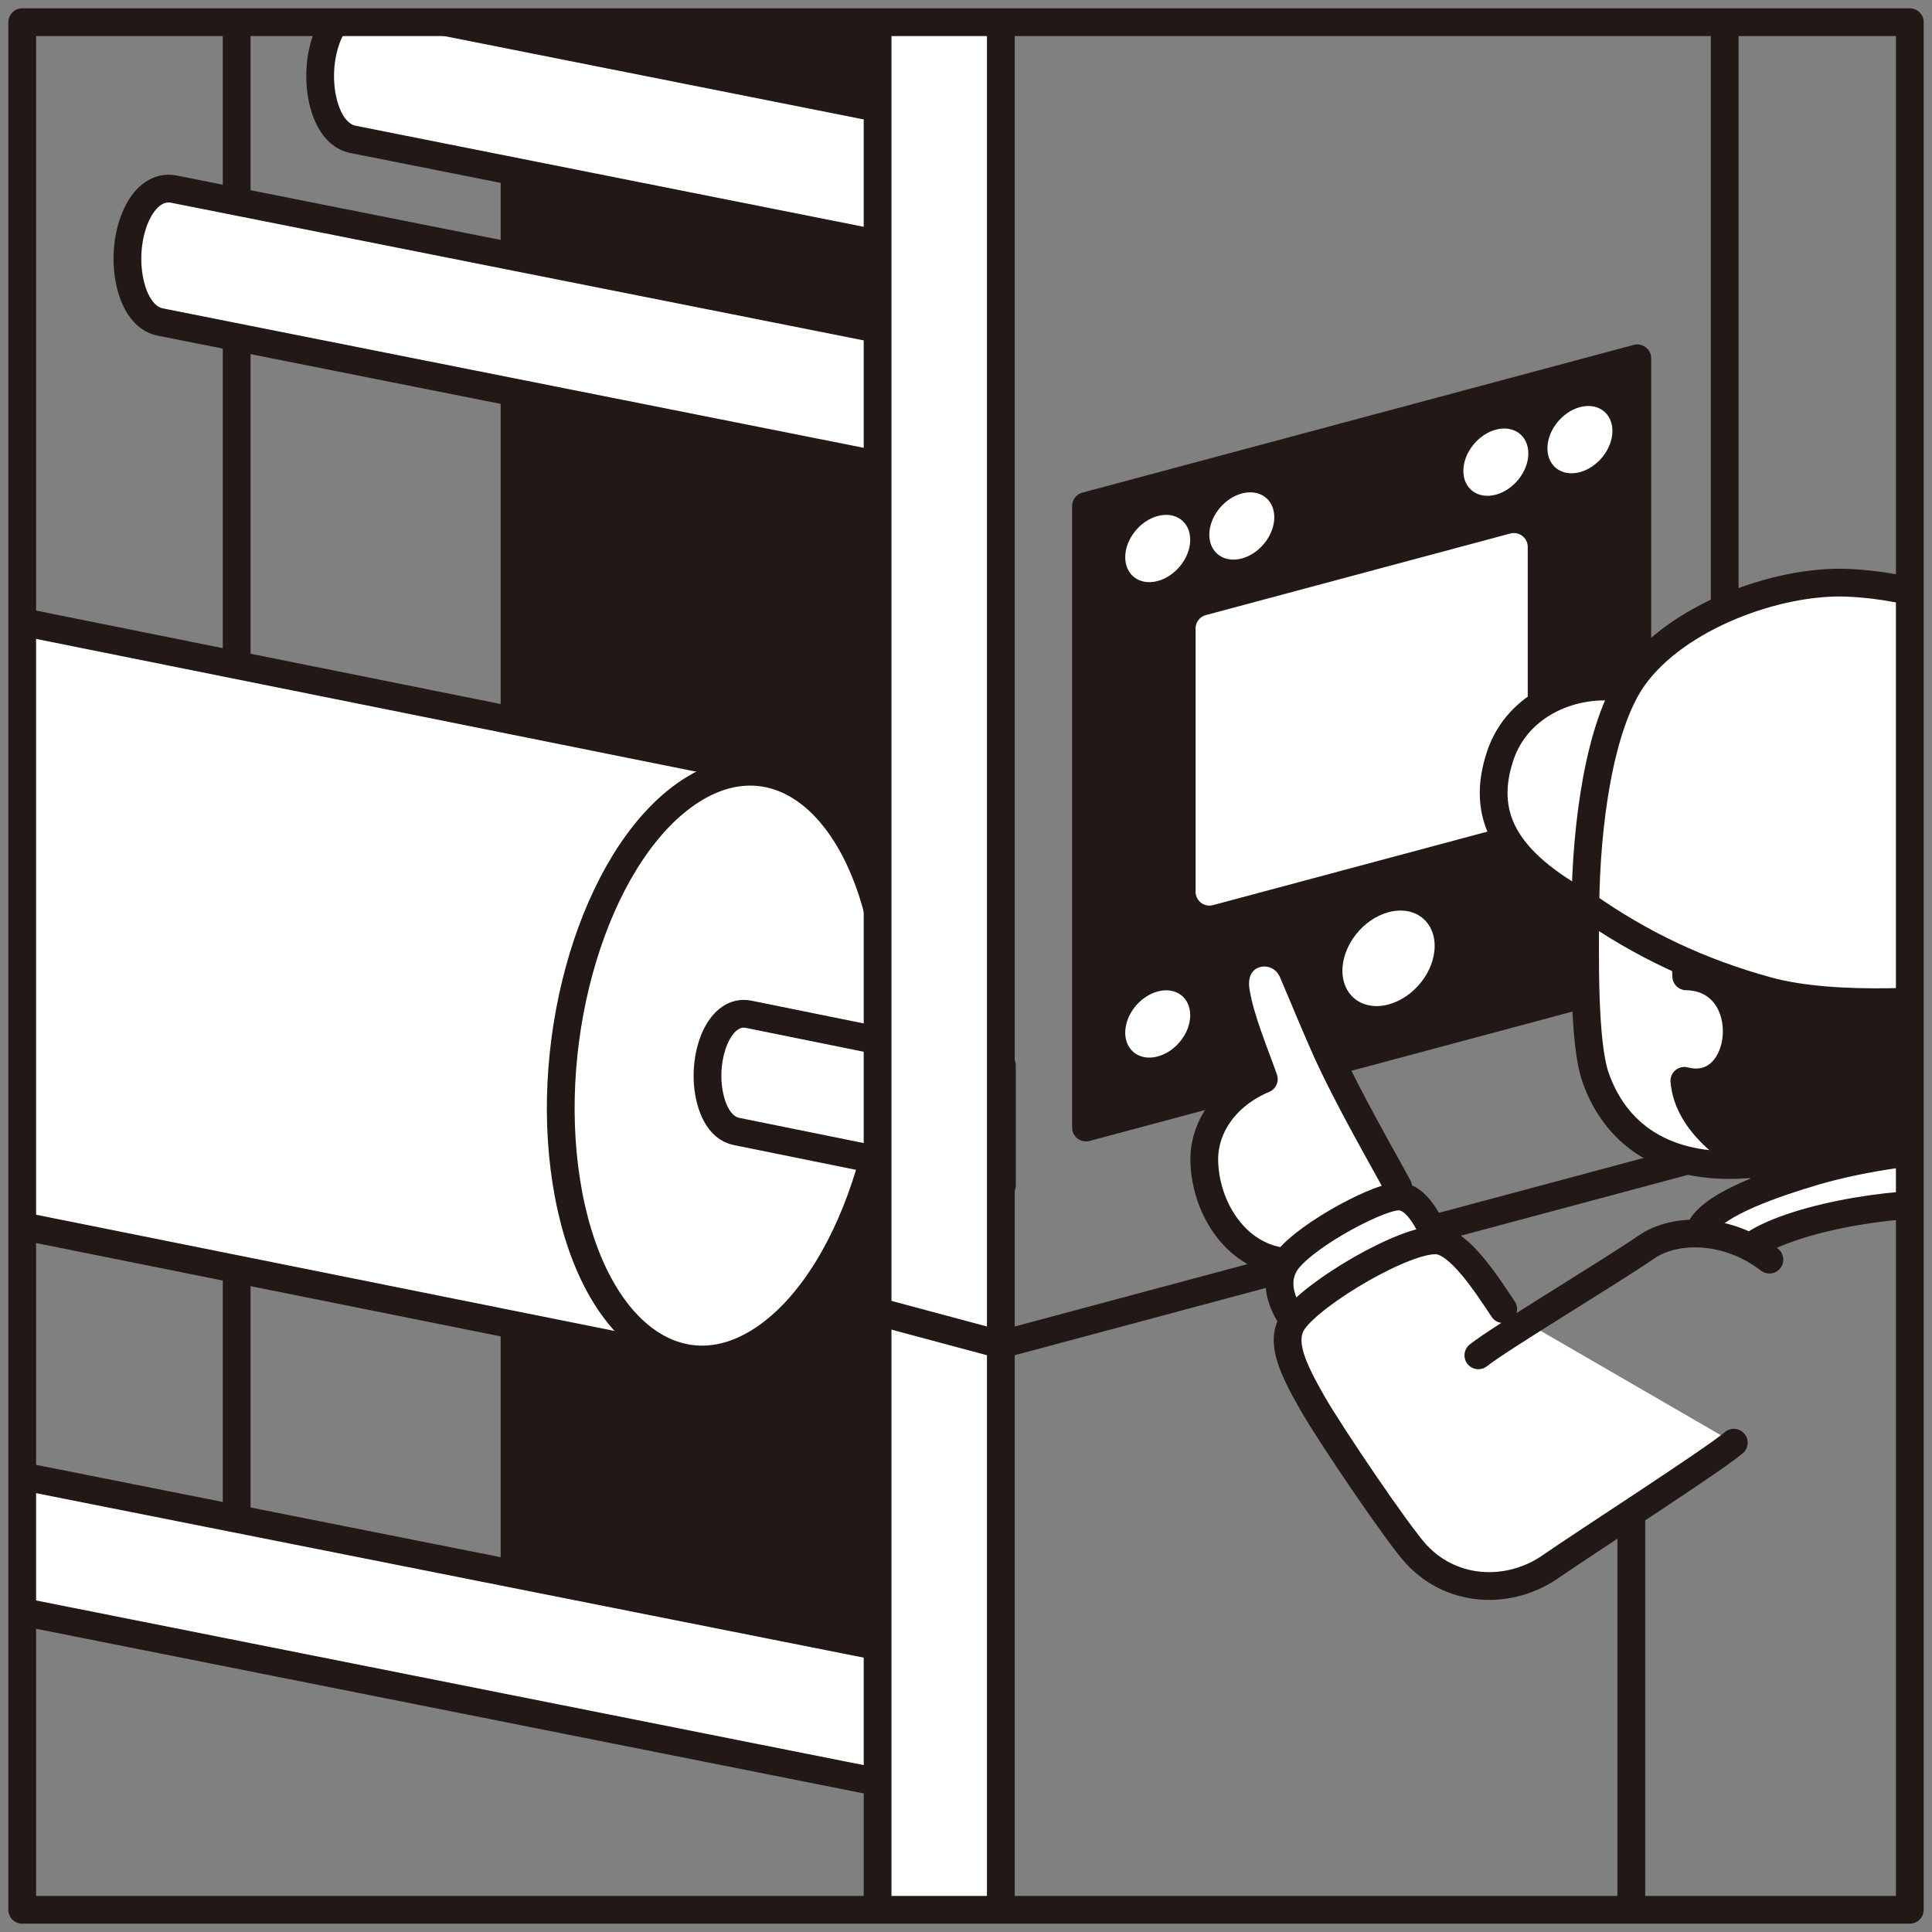
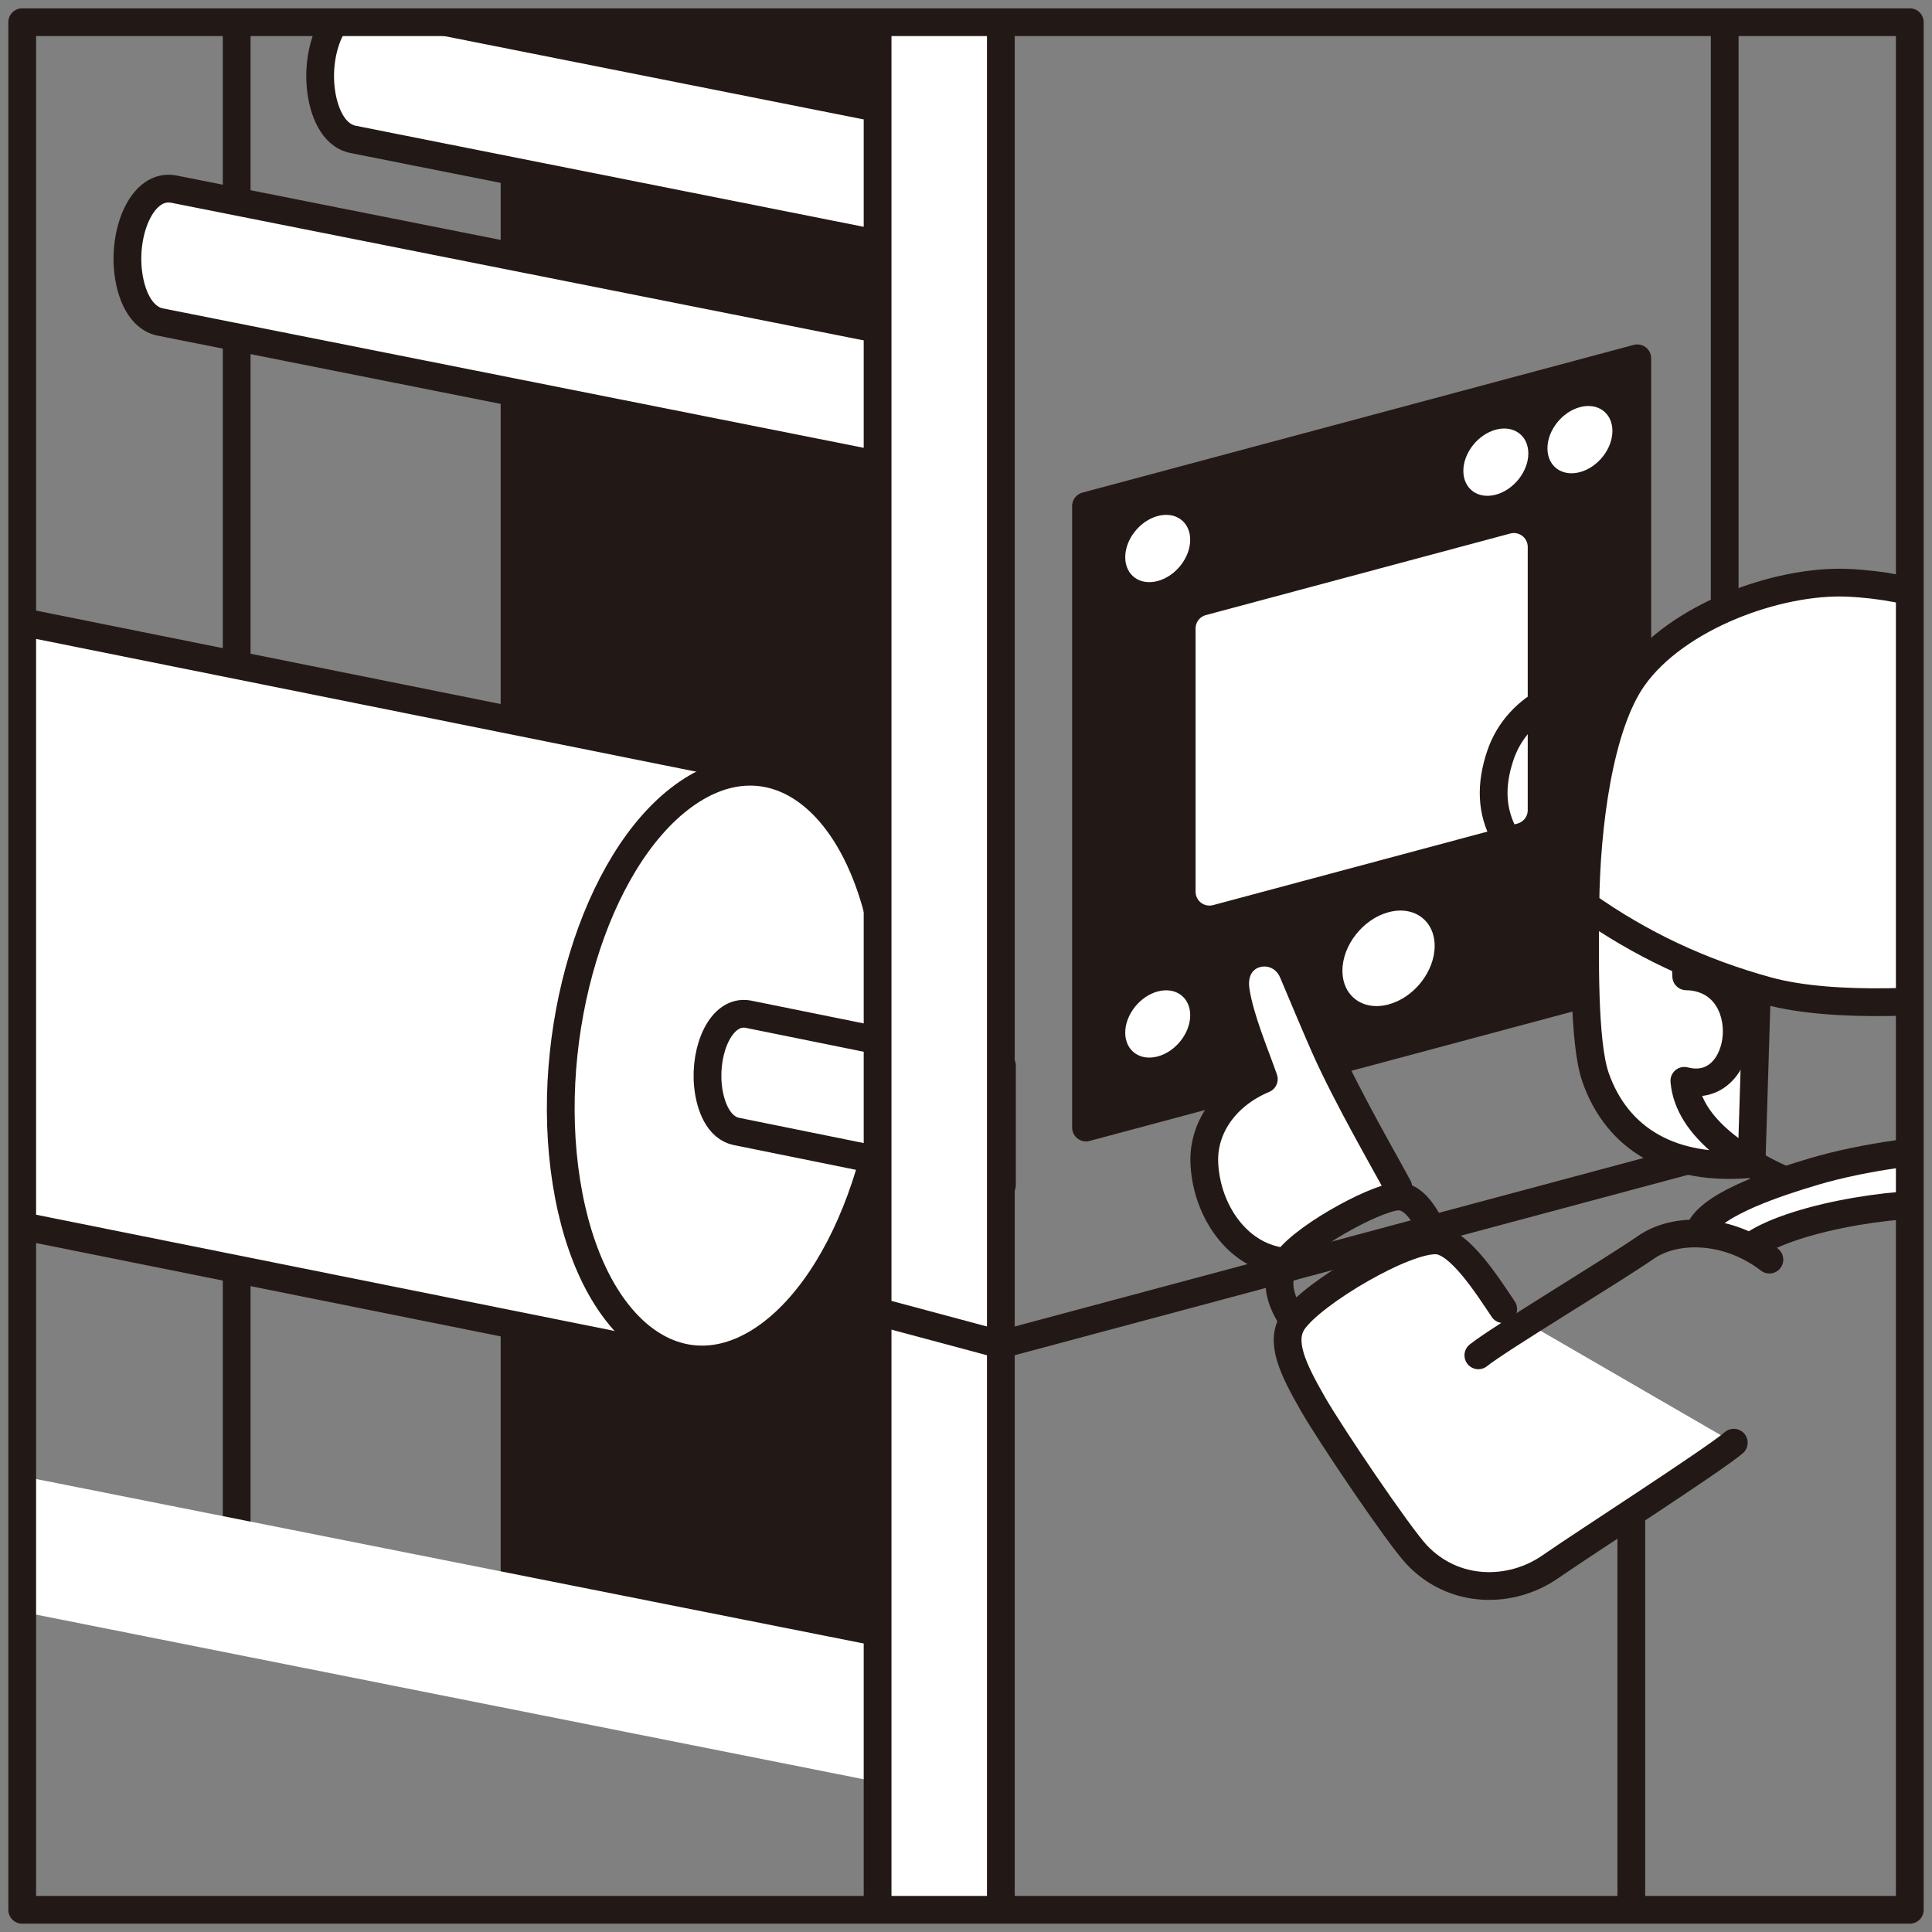
<svg xmlns="http://www.w3.org/2000/svg" width="174" height="174" viewBox="0 0 174 174" fill="none">
  <rect x="0" y="0" width="174" height="174" fill="#808080" stroke="none" />
  <mask id="mask0_767_27157" style="mask-type:luminance" maskUnits="userSpaceOnUse" x="2" y="2" width="170" height="170">
    <path d="M172 2H2V172H172V2Z" fill="white" />
  </mask>
  <g mask="url(#mask0_767_27157)">
    <path d="M21.315 -1.888V142.712" stroke="#221815" stroke-width="2.5" stroke-linecap="round" stroke-linejoin="round" />
  </g>
  <path d="M46.342 2V147.346L79.038 147.368V2H46.342Z" fill="#221815" />
  <mask id="mask1_767_27157" style="mask-type:luminance" maskUnits="userSpaceOnUse" x="2" y="2" width="170" height="170">
    <path d="M172 2H2V172H172V2Z" fill="white" />
  </mask>
  <g mask="url(#mask1_767_27157)">
    <path d="M79.038 -1.877H46.342V147.356H79.038V-1.877Z" stroke="#221815" stroke-width="2.5" stroke-linecap="round" stroke-linejoin="round" />
    <path d="M-21.576 51.275C-23.91 50.892 -26.178 51.564 -28.66 53.375C-36.606 59.168 -41.327 74.743 -39.203 88.162C-37.735 97.448 -32.184 103.814 -27.003 104.598L62.49 122.579L67.681 69.224L-21.576 51.275Z" fill="white" />
    <path d="M-21.576 51.275C-23.91 50.892 -26.178 51.564 -28.66 53.375C-36.606 59.168 -41.327 74.743 -39.203 88.162C-37.735 97.448 -32.184 103.814 -27.003 104.598L62.49 122.579L67.681 69.224L-21.576 51.275Z" stroke="#221815" stroke-width="2.5" stroke-linecap="round" stroke-linejoin="round" />
    <path d="M79.782 85.483C81.905 98.9 77.184 114.474 69.24 120.266C61.295 126.059 53.133 119.878 51.01 106.46C48.887 93.043 53.608 77.471 61.552 71.678C69.497 65.886 77.659 72.067 79.782 85.483Z" fill="white" />
    <path d="M79.782 85.483C81.905 98.9 77.184 114.474 69.24 120.266C61.295 126.059 53.133 119.878 51.01 106.46C48.887 93.043 53.608 77.471 61.552 71.678C69.497 65.886 77.659 72.067 79.782 85.483Z" stroke="#221815" stroke-width="2.5" stroke-linecap="round" stroke-linejoin="round" />
    <path d="M90.236 95.969L67.361 91.335C64.959 90.926 63.446 94.484 63.757 97.735C63.937 99.616 64.718 101.578 66.333 101.902L90.236 106.744V95.969Z" fill="white" />
    <path d="M90.236 95.969L67.361 91.335C64.959 90.926 63.446 94.484 63.757 97.735C63.937 99.616 64.718 101.578 66.333 101.902L90.236 106.744V95.969Z" stroke="#221815" stroke-width="2.5" stroke-linecap="round" stroke-linejoin="round" />
    <path d="M80.819 148.619L1.479 132.85C-1.244 132.387 -2.959 136.421 -2.607 140.106C-2.403 142.239 -1.518 144.463 0.314 144.832L83.778 161.436L80.819 148.619Z" fill="white" />
-     <path d="M80.819 148.619L1.479 132.85C-1.244 132.387 -2.959 136.421 -2.607 140.106C-2.403 142.239 -1.518 144.463 0.314 144.832L83.778 161.436L80.819 148.619Z" stroke="#221815" stroke-width="2.5" stroke-linecap="round" stroke-linejoin="round" />
    <path d="M155.329 61.916V-1.889" stroke="#221815" stroke-width="2.5" stroke-linecap="round" stroke-linejoin="round" />
    <path d="M155.329 103.628L90.139 121.095" stroke="#221815" stroke-width="2.5" stroke-linecap="round" stroke-linejoin="round" />
    <path d="M84.672 10.849L32.965 0.572C30.241 0.109 28.526 4.143 28.879 7.827C29.083 9.96 29.968 12.185 31.8 12.553L84.672 23.071V10.849Z" fill="white" />
    <path d="M84.672 10.849L32.965 0.572C30.241 0.109 28.526 4.143 28.879 7.827C29.083 9.96 29.968 12.185 31.8 12.553L84.672 23.071V10.849Z" stroke="#221815" stroke-width="2.5" stroke-linecap="round" stroke-linejoin="round" />
    <path d="M84.672 30.749L15.607 17.023C12.884 16.559 11.169 20.594 11.521 24.278C11.726 26.411 12.61 28.636 14.442 29.003L84.672 42.975V30.749Z" fill="white" />
    <path d="M84.672 30.749L15.607 17.023C12.884 16.559 11.169 20.594 11.521 24.278C11.726 26.411 12.61 28.636 14.442 29.003L84.672 42.975V30.749Z" stroke="#221815" stroke-width="2.5" stroke-linecap="round" stroke-linejoin="round" />
    <path d="M90.138 -1.888H79.038V176.125H90.138V-1.888Z" fill="white" />
    <path d="M90.138 -1.888H79.038V176.125H90.138V-1.888Z" stroke="#221815" stroke-width="2.5" stroke-linecap="round" stroke-linejoin="round" />
    <path d="M79.038 118.121L90.139 121.095" stroke="#221815" stroke-width="2.5" stroke-linecap="round" stroke-linejoin="round" />
    <path d="M147.458 32.27L97.808 45.573V101.548L147.458 88.245V32.27Z" fill="#221815" />
    <path d="M147.458 32.27L97.808 45.573V101.548L147.458 88.245V32.27Z" stroke="#221815" stroke-width="2.5" stroke-linecap="round" stroke-linejoin="round" />
    <path d="M136.341 49.257L108.926 56.603V80.31L136.341 72.964V49.257Z" fill="white" />
    <path d="M136.341 49.257L108.926 56.603V80.31L136.341 72.964V49.257Z" stroke="white" stroke-width="2.5" stroke-linecap="round" stroke-linejoin="round" />
    <path d="M129.208 85.195C129.208 87.49 127.349 89.847 125.054 90.462C122.762 91.077 120.902 89.715 120.902 87.422C120.902 85.127 122.762 82.769 125.054 82.155C127.349 81.541 129.208 82.901 129.208 85.195Z" fill="white" />
    <path d="M107.193 48.616C107.193 50.233 105.883 51.893 104.266 52.327C102.651 52.76 101.34 51.801 101.34 50.184C101.34 48.567 102.651 46.907 104.266 46.473C105.883 46.04 107.193 46.999 107.193 48.616Z" fill="white" />
    <path d="M107.193 91.435C107.193 93.052 105.883 94.713 104.266 95.146C102.651 95.579 101.34 94.62 101.34 93.004C101.34 91.388 102.651 89.726 104.266 89.293C105.883 88.859 107.193 89.818 107.193 91.435Z" fill="white" />
-     <path d="M114.766 46.586C114.766 48.203 113.457 49.864 111.84 50.297C110.224 50.73 108.913 49.771 108.913 48.154C108.913 46.539 110.224 44.877 111.84 44.444C113.457 44.01 114.766 44.969 114.766 46.586Z" fill="white" />
    <path d="M137.645 40.84C137.645 42.457 136.335 44.117 134.719 44.551C133.103 44.984 131.792 44.025 131.792 42.408C131.792 40.791 133.103 39.131 134.719 38.697C136.335 38.264 137.645 39.223 137.645 40.84Z" fill="white" />
    <path d="M145.218 38.81C145.218 40.427 143.909 42.088 142.292 42.521C140.676 42.955 139.365 41.996 139.365 40.379C139.365 38.762 140.676 37.102 142.292 36.668C143.909 36.235 145.218 37.194 145.218 38.81Z" fill="white" />
    <path d="M125.929 106.912C124.674 104.577 121.305 98.755 119.37 94.418C118.663 92.835 117.476 90.006 116.443 87.556C115.216 84.644 110.692 85.437 111.296 89.271C111.698 91.813 113.015 94.865 113.822 97.186C110.353 98.645 108.354 101.568 108.463 104.676C108.603 108.659 111.057 112.677 114.934 113.514" fill="white" />
    <path d="M125.929 106.912C124.674 104.577 121.305 98.755 119.37 94.418C118.663 92.835 117.476 90.006 116.443 87.556C115.216 84.644 110.692 85.437 111.296 89.271C111.698 91.813 113.015 94.865 113.822 97.186C110.353 98.645 108.354 101.568 108.463 104.676C108.603 108.659 111.057 112.677 114.934 113.514" stroke="#221815" stroke-width="2.5" stroke-linecap="round" stroke-linejoin="round" />
-     <path d="M116.473 118.986C115.741 117.766 114.624 115.909 115.645 113.957C116.815 111.719 123.654 107.957 125.791 107.763C127.639 107.596 128.757 110.31 129.467 111.719" fill="white" />
    <path d="M116.473 118.986C115.741 117.766 114.624 115.909 115.645 113.957C116.815 111.719 123.654 107.957 125.791 107.763C127.639 107.596 128.757 110.31 129.467 111.719" stroke="#221815" stroke-width="2.5" stroke-linecap="round" stroke-linejoin="round" />
    <path d="M135.383 117.906C133.828 115.566 131.443 111.899 129.468 111.72C126.647 111.464 118.238 116.427 116.474 118.986C115.21 120.819 116.499 123.373 118.183 126.339C119.79 129.169 125.987 138.318 127.588 140.017C130.94 143.581 136.088 143.577 139.653 141.089C142.482 139.114 154.393 131.456 156.149 129.932" fill="white" />
    <path d="M135.383 117.906C133.828 115.566 131.443 111.899 129.468 111.72C126.647 111.464 118.238 116.427 116.474 118.986C115.21 120.819 116.499 123.373 118.183 126.339C119.79 129.169 125.987 138.318 127.588 140.017C130.94 143.581 136.088 143.577 139.653 141.089C142.482 139.114 154.393 131.456 156.149 129.932" stroke="#221815" stroke-width="2.5" stroke-linecap="round" stroke-linejoin="round" />
    <path d="M146.919 136.514V172.372" stroke="#221815" stroke-width="2.5" stroke-linecap="round" stroke-linejoin="round" />
-     <path d="M146.213 61.972C141.706 61.232 136.682 63.445 135.136 68.003C133.31 73.385 135.46 77.537 142.782 81.524" fill="white" />
    <path d="M146.213 61.972C141.706 61.232 136.682 63.445 135.136 68.003C133.31 73.385 135.46 77.537 142.782 81.524" stroke="#221815" stroke-width="2.5" stroke-linecap="round" stroke-linejoin="round" />
    <path d="M157.748 104.827C150.559 105.512 145.646 102.607 143.696 97.023C142.598 93.88 142.741 85.865 142.781 81.523H158.467L157.748 104.827Z" fill="white" />
    <path d="M157.748 104.827C150.559 105.512 145.646 102.607 143.696 97.023C142.598 93.88 142.741 85.865 142.781 81.523H158.467L157.748 104.827Z" stroke="#221815" stroke-width="2.5" stroke-linecap="round" stroke-linejoin="round" />
-     <path d="M162.846 107.182C156.858 104.895 152.038 101.531 151.696 97.341C157.421 98.845 158.467 88.06 151.866 87.93L151.539 80.544H179.774V107.015L162.846 107.182Z" fill="#221815" />
    <path d="M162.846 107.182C156.858 104.895 152.038 101.531 151.696 97.341C157.421 98.845 158.467 88.06 151.866 87.93L151.539 80.544H179.774V107.015L162.846 107.182Z" stroke="#221815" stroke-width="2.5" stroke-linecap="round" stroke-linejoin="round" />
    <path d="M153.201 110.545C154.479 108.325 160.009 106.507 163.403 105.499C167.709 104.221 174.166 103.279 177.06 103.615L177.127 108.661C172.284 107.854 161.819 109.495 157.919 112.109" fill="white" />
    <path d="M153.201 110.545C154.479 108.325 160.009 106.507 163.403 105.499C167.709 104.221 174.166 103.279 177.06 103.615L177.127 108.661C172.284 107.854 161.819 109.495 157.919 112.109" stroke="#221815" stroke-width="2.5" stroke-linecap="round" stroke-linejoin="round" />
    <path d="M179.918 89.555C175.142 90.161 165.308 90.918 159.186 89.236C153.064 87.555 147.722 85.013 142.782 81.524C142.85 74.393 144.015 65.374 147.087 61.03C150.99 55.514 160.139 52.217 166.396 52.486C172.652 52.755 177.631 54.908 179.582 56.253L179.918 89.555Z" fill="white" />
    <path d="M179.918 89.555C175.142 90.161 165.308 90.918 159.186 89.236C153.064 87.555 147.722 85.013 142.782 81.524C142.85 74.393 144.015 65.374 147.087 61.03C150.99 55.514 160.139 52.217 166.396 52.486C172.652 52.755 177.631 54.908 179.582 56.253L179.918 89.555Z" stroke="#221815" stroke-width="2.5" stroke-linecap="round" stroke-linejoin="round" />
    <path d="M133.144 122.064C135.066 120.528 145.036 114.548 148.272 112.315C150.868 110.523 155.593 110.536 159.355 113.444" stroke="#221815" stroke-width="2.5" stroke-linecap="round" stroke-linejoin="round" />
  </g>
  <path d="M172 2H2V172H172V2Z" stroke="#221815" stroke-width="2.5" stroke-linecap="round" stroke-linejoin="round" />
</svg>